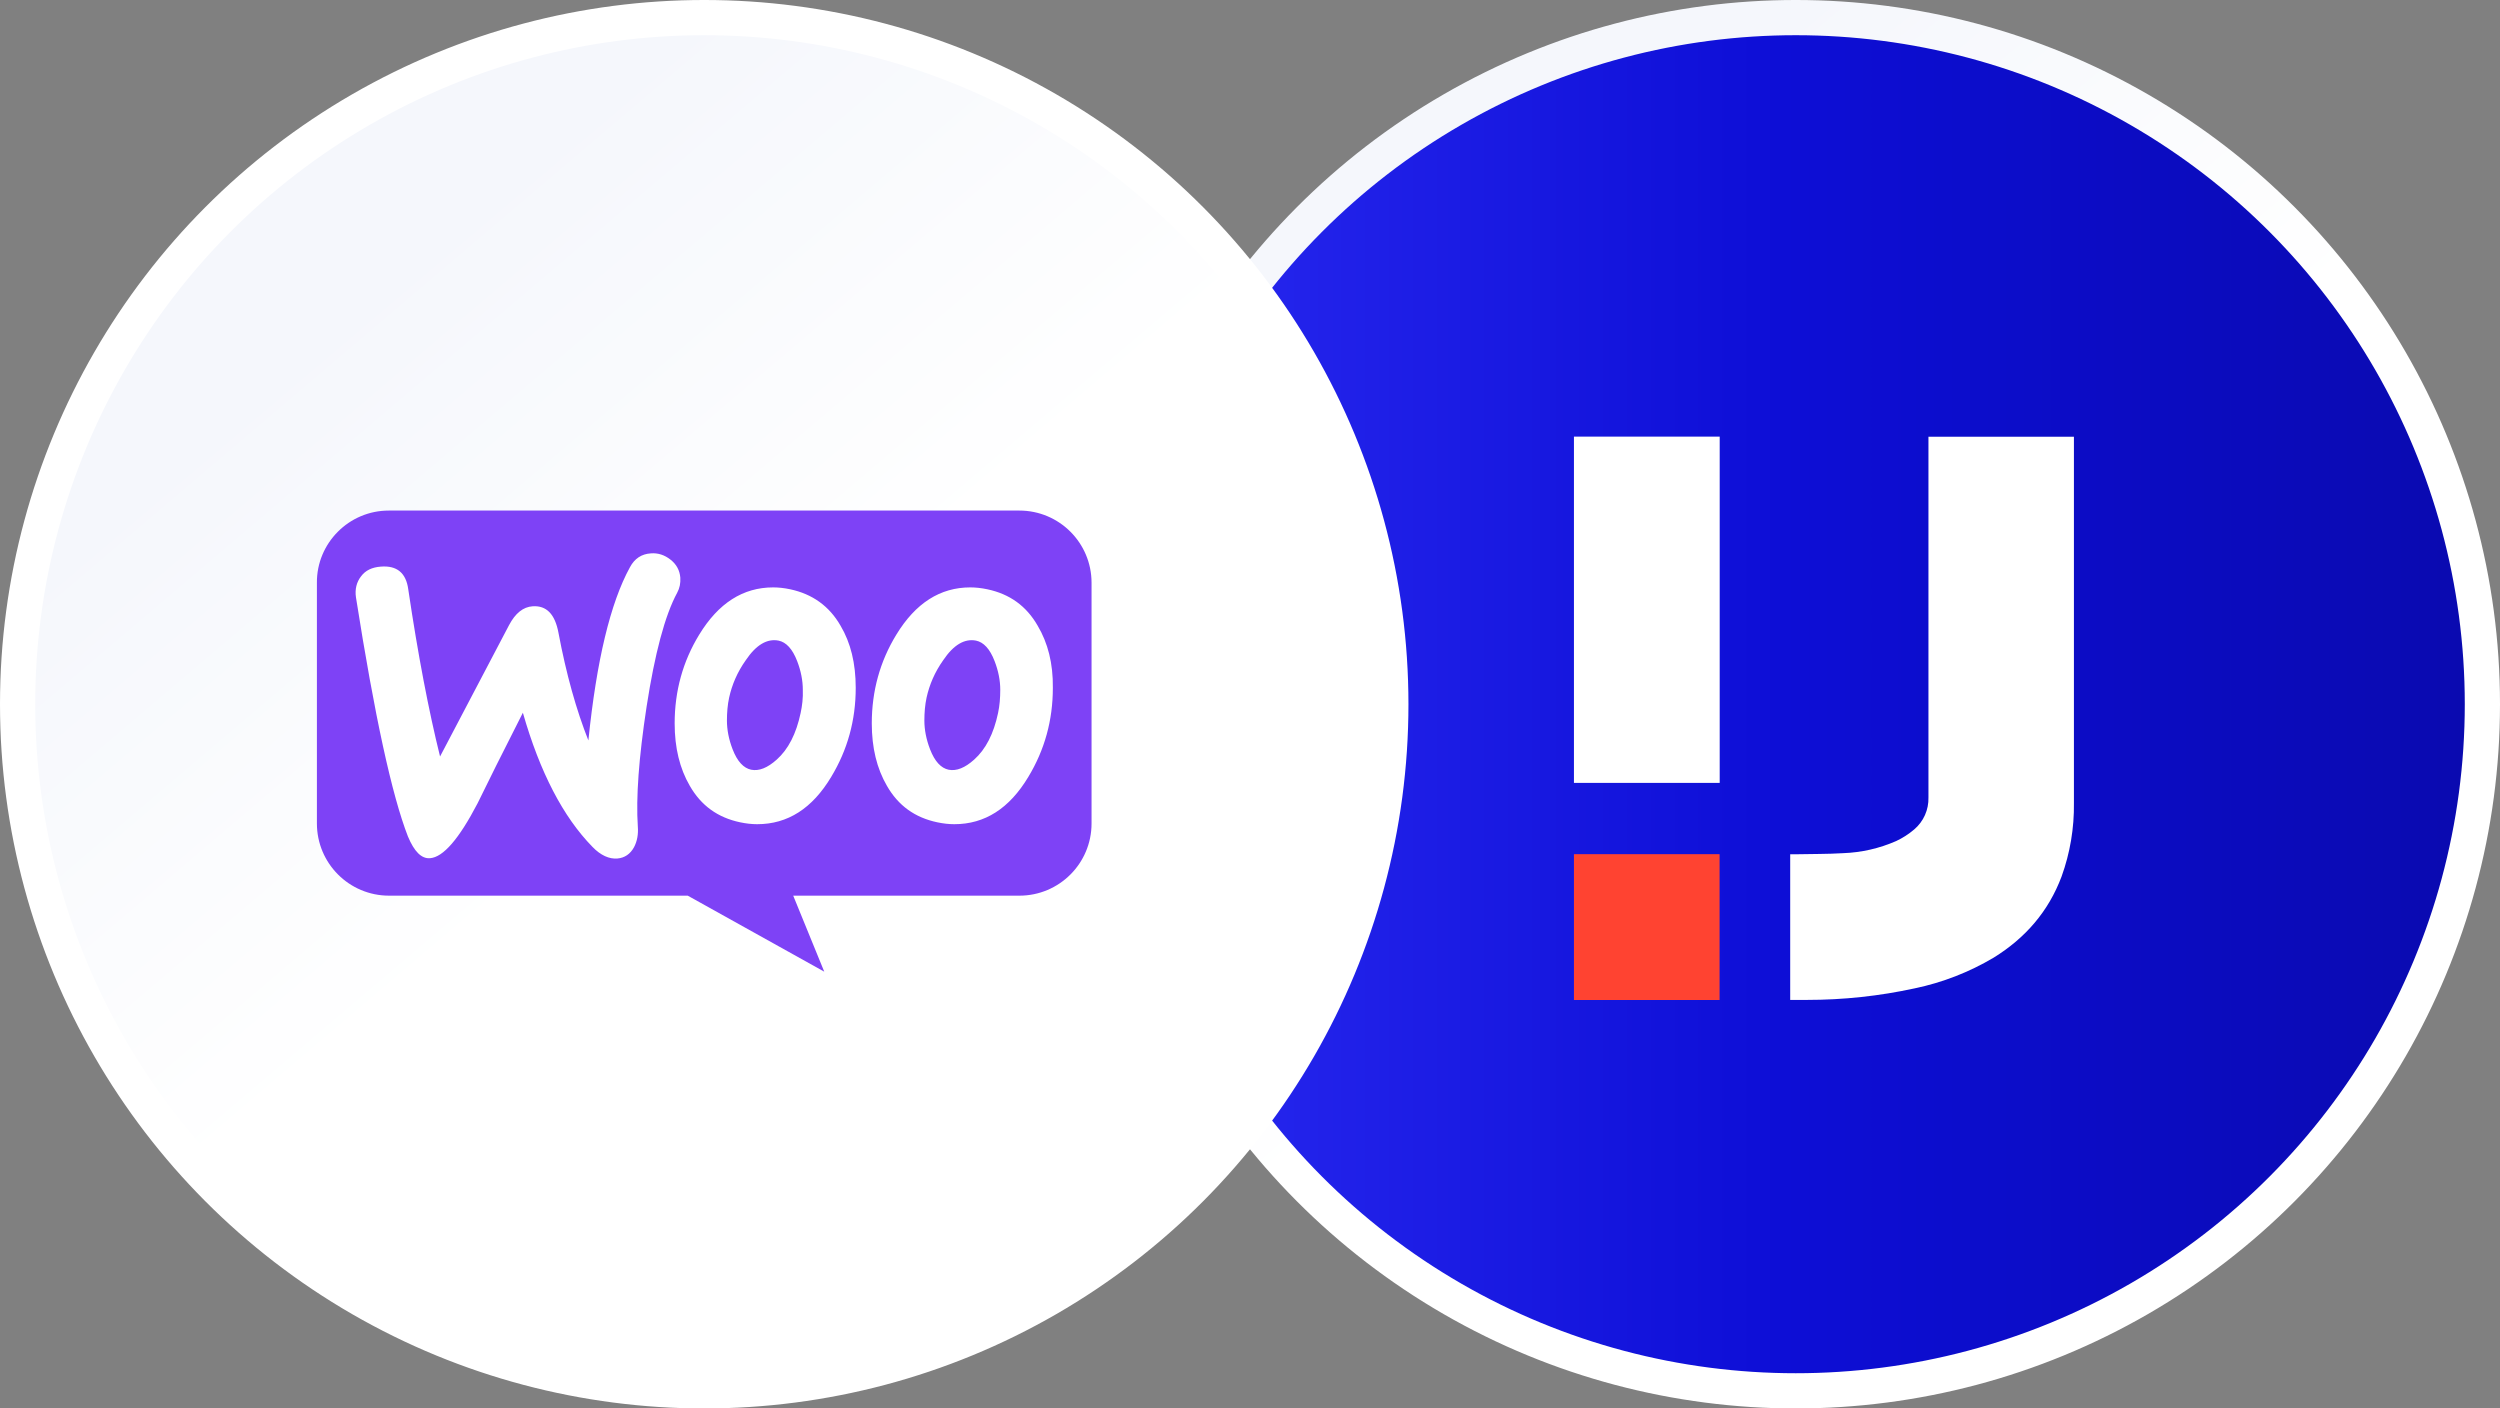
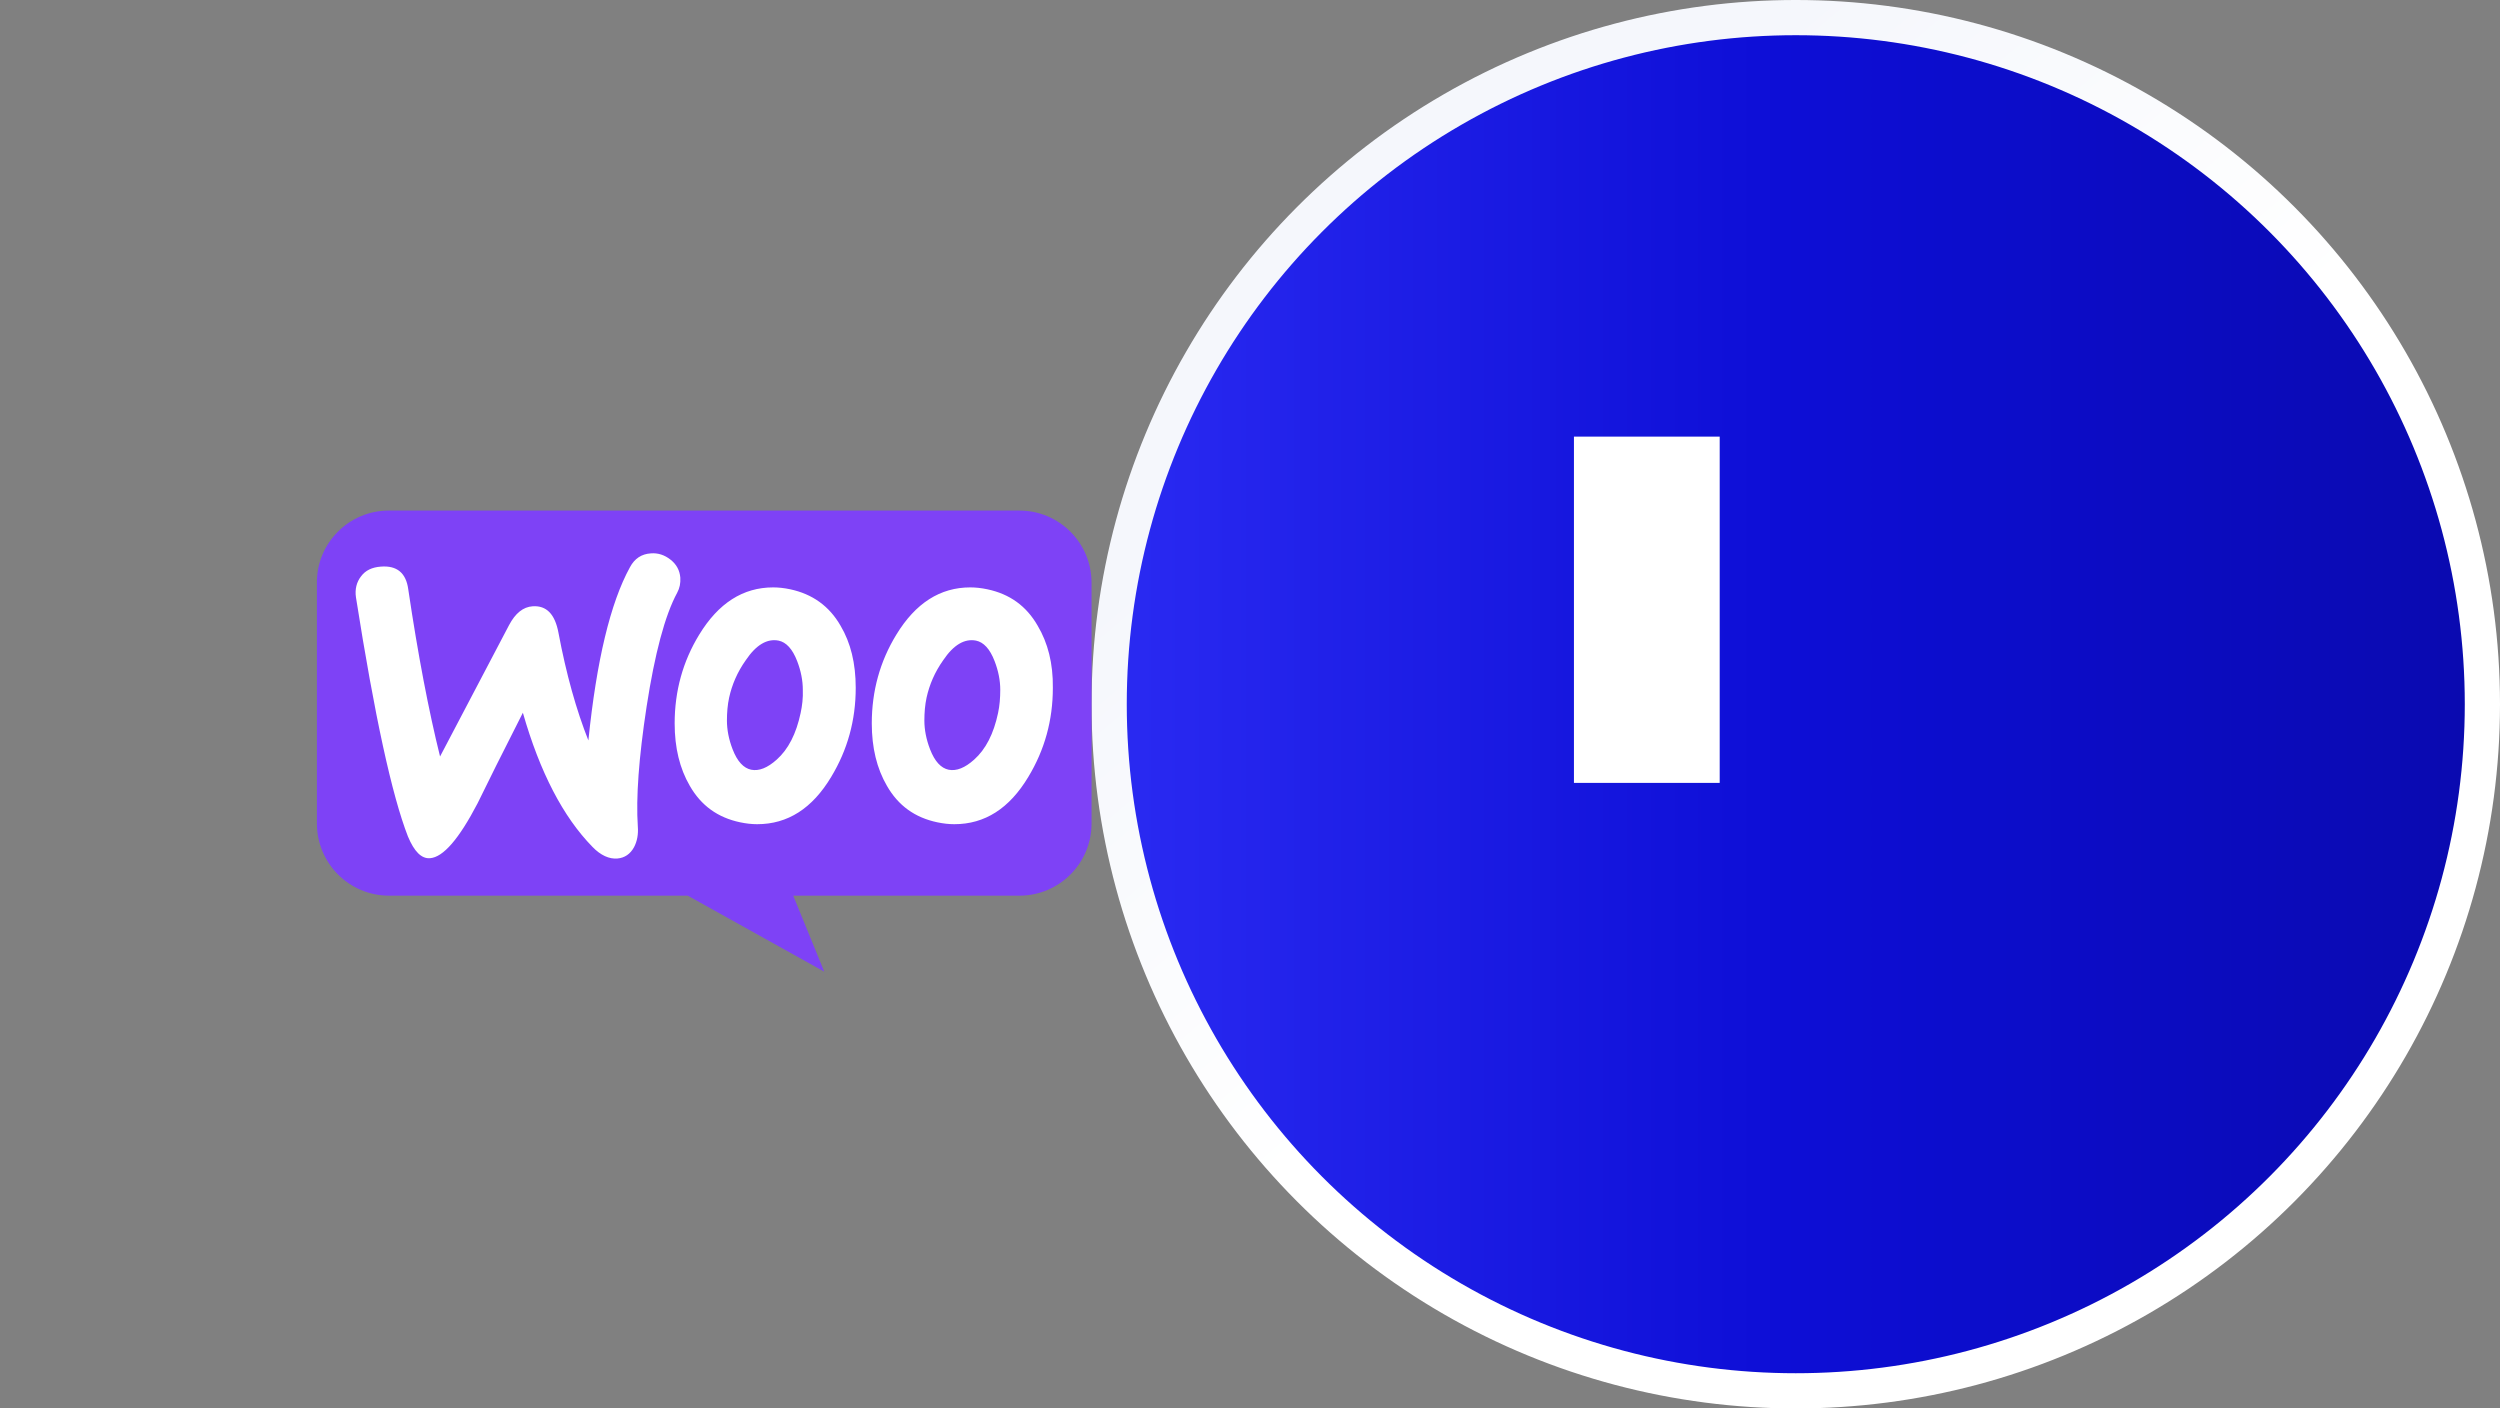
<svg xmlns="http://www.w3.org/2000/svg" width="710" height="400" viewBox="0 0 710 400" fill="none">
  <rect x="0" y="0" width="710" height="400" fill="#808080" stroke="none" />
  <circle cx="510" cy="200" r="195" fill="url(#paint0_linear_9302_16483)" stroke="url(#paint1_linear_9302_16483)" stroke-width="10" />
-   <circle cx="200" cy="200" r="195" fill="url(#paint2_linear_9302_16483)" stroke="white" stroke-width="10" />
  <path d="M110.418 145H289.493C300.826 145 310 154.174 310 165.507V233.863C310 245.196 300.826 254.37 289.493 254.37H225.274L234.089 275.956L195.323 254.37H110.507C99.174 254.37 90.001 245.196 90.001 233.863V165.507C89.91 154.264 99.083 145 110.418 145Z" fill="#7E42F6" />
  <path d="M102.529 163.69C103.781 161.991 105.659 161.097 108.163 160.918C112.725 160.56 115.318 162.706 115.944 167.357C118.716 186.048 121.757 201.878 124.976 214.845L144.561 177.552C146.35 174.153 148.586 172.365 151.269 172.186C155.204 171.918 157.618 174.421 158.602 179.698C160.838 191.592 163.7 201.698 167.098 210.283C169.424 187.568 173.359 171.202 178.903 161.097C180.244 158.593 182.212 157.34 184.806 157.161C186.863 156.983 188.741 157.609 190.44 158.95C192.139 160.292 193.033 161.991 193.212 164.048C193.301 165.658 193.033 166.999 192.318 168.34C188.83 174.78 185.967 185.601 183.643 200.625C181.408 215.202 180.602 226.561 181.139 234.699C181.318 236.933 180.96 238.901 180.066 240.601C178.992 242.568 177.383 243.642 175.326 243.82C173 243.999 170.586 242.927 168.261 240.512C159.944 232.015 153.326 219.316 148.497 202.414C142.683 213.861 138.391 222.446 135.618 228.169C130.342 238.276 125.87 243.463 122.114 243.731C119.699 243.91 117.643 241.852 115.854 237.561C111.294 225.845 106.375 203.218 101.099 169.682C100.741 167.357 101.277 165.299 102.529 163.69ZM294.716 177.731C291.497 172.097 286.757 168.699 280.408 167.357C278.708 166.999 277.099 166.82 275.578 166.82C266.993 166.82 260.017 171.292 254.562 180.235C249.911 187.836 247.586 196.243 247.586 205.454C247.586 212.341 249.017 218.243 251.879 223.162C255.098 228.796 259.838 232.194 266.187 233.535C267.886 233.894 269.496 234.072 271.017 234.072C279.692 234.072 286.667 229.601 292.033 220.658C296.683 212.966 299.009 204.56 299.009 195.349C299.098 188.373 297.578 182.56 294.716 177.731ZM283.448 202.503C282.196 208.405 279.96 212.787 276.65 215.738C274.058 218.064 271.643 219.047 269.408 218.6C267.261 218.153 265.472 216.276 264.131 212.787C263.057 210.015 262.521 207.243 262.521 204.649C262.521 202.414 262.7 200.178 263.147 198.121C263.952 194.454 265.473 190.877 267.886 187.479C270.838 183.096 273.968 181.308 277.188 181.934C279.334 182.381 281.123 184.26 282.464 187.747C283.537 190.519 284.074 193.292 284.074 195.885C284.074 198.211 283.895 200.447 283.448 202.503ZM238.732 177.731C235.513 172.097 230.683 168.699 224.424 167.357C222.725 166.999 221.115 166.82 219.594 166.82C211.009 166.82 204.033 171.292 198.578 180.235C193.928 187.836 191.602 196.243 191.602 205.454C191.602 212.341 193.033 218.243 195.895 223.162C199.114 228.796 203.854 232.194 210.203 233.535C211.903 233.894 213.512 234.072 215.033 234.072C223.708 234.072 230.683 229.601 236.049 220.658C240.7 212.966 243.025 204.56 243.025 195.349C243.025 188.373 241.594 182.56 238.732 177.731ZM227.375 202.503C226.123 208.405 223.886 212.787 220.578 215.738C217.984 218.064 215.569 219.047 213.333 218.6C211.187 218.153 209.399 216.276 208.057 212.787C206.984 210.015 206.448 207.243 206.448 204.649C206.448 202.414 206.627 200.178 207.074 198.121C207.879 194.454 209.399 190.877 211.814 187.479C214.765 183.096 217.895 181.308 221.114 181.934C223.261 182.381 225.05 184.26 226.391 187.747C227.465 190.519 228 193.292 228 195.885C228.091 198.211 227.822 200.447 227.375 202.503Z" fill="white" />
-   <path d="M447 222.341V124H488.393V222.341H447Z" fill="white" />
-   <path d="M547.68 124C547.68 157.906 547.68 192.573 547.68 226.479C547.727 228.205 547.386 229.918 546.684 231.491C545.983 233.065 544.937 234.458 543.627 235.567C542.071 236.893 540.345 238.002 538.497 238.865C533.749 240.946 528.657 242.111 523.484 242.299C518.952 242.576 514.419 242.513 509.878 242.616H508.417V283.975C510.153 283.975 511.677 283.975 513.201 283.975C523.479 283.978 533.729 282.878 543.776 280.693C551.675 279.045 559.252 276.098 566.205 271.97C575.176 266.42 581.759 258.887 585.491 248.92C587.905 242.233 589.092 235.158 588.994 228.042C588.994 193.446 588.994 158.628 588.994 124.032H547.673" fill="white" />
-   <path d="M488.361 242.585H447V284H488.361V242.585Z" fill="#FF4331" />
+   <path d="M447 222.341V124H488.393V222.341H447" fill="white" />
  <defs>
    <linearGradient id="paint0_linear_9302_16483" x1="310" y1="200" x2="710" y2="200" gradientUnits="userSpaceOnUse">
      <stop stop-color="#2B2BF3" />
      <stop offset="0.49" stop-color="#0D0ED6" />
      <stop offset="1" stop-color="#0A0AAE" />
    </linearGradient>
    <linearGradient id="paint1_linear_9302_16483" x1="510" y1="-9.20313e-05" x2="707.395" y2="232.175" gradientUnits="userSpaceOnUse">
      <stop stop-color="#F5F7FC" />
      <stop offset="0.534" stop-color="white" />
    </linearGradient>
    <linearGradient id="paint2_linear_9302_16483" x1="200" y1="-9.20313e-05" x2="397.395" y2="232.175" gradientUnits="userSpaceOnUse">
      <stop stop-color="#F5F7FC" />
      <stop offset="0.534" stop-color="white" />
    </linearGradient>
  </defs>
</svg>